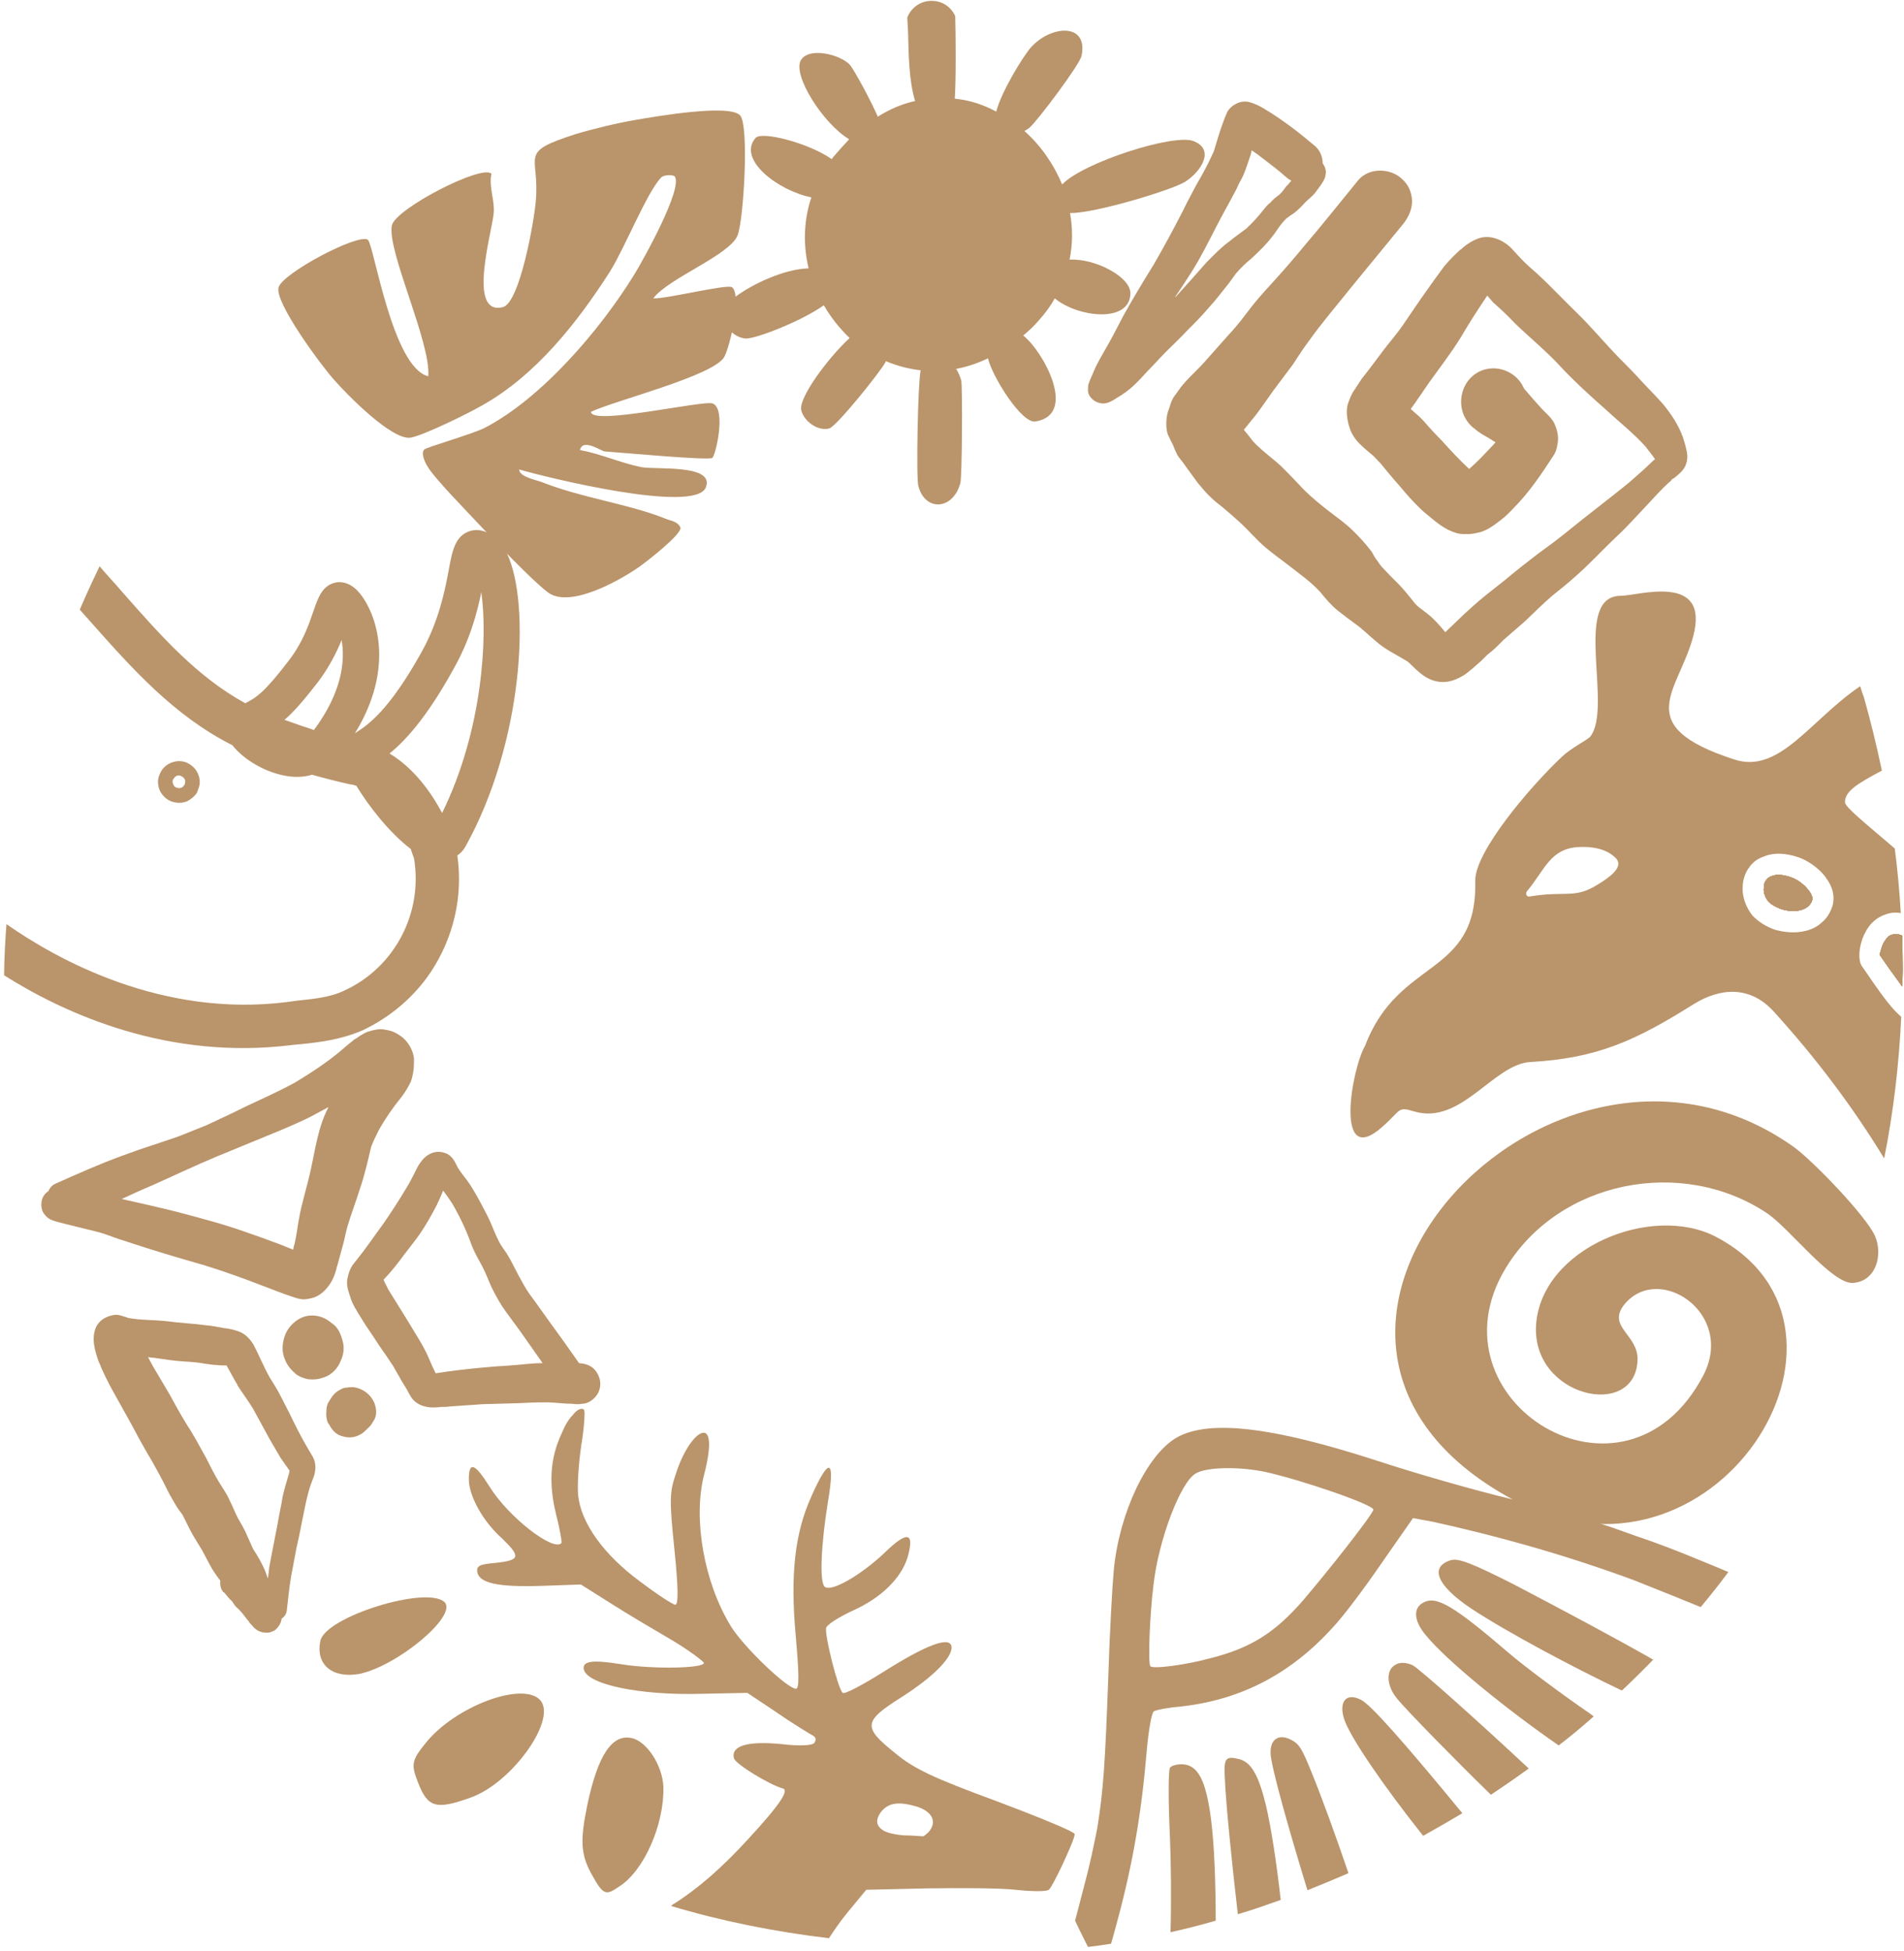
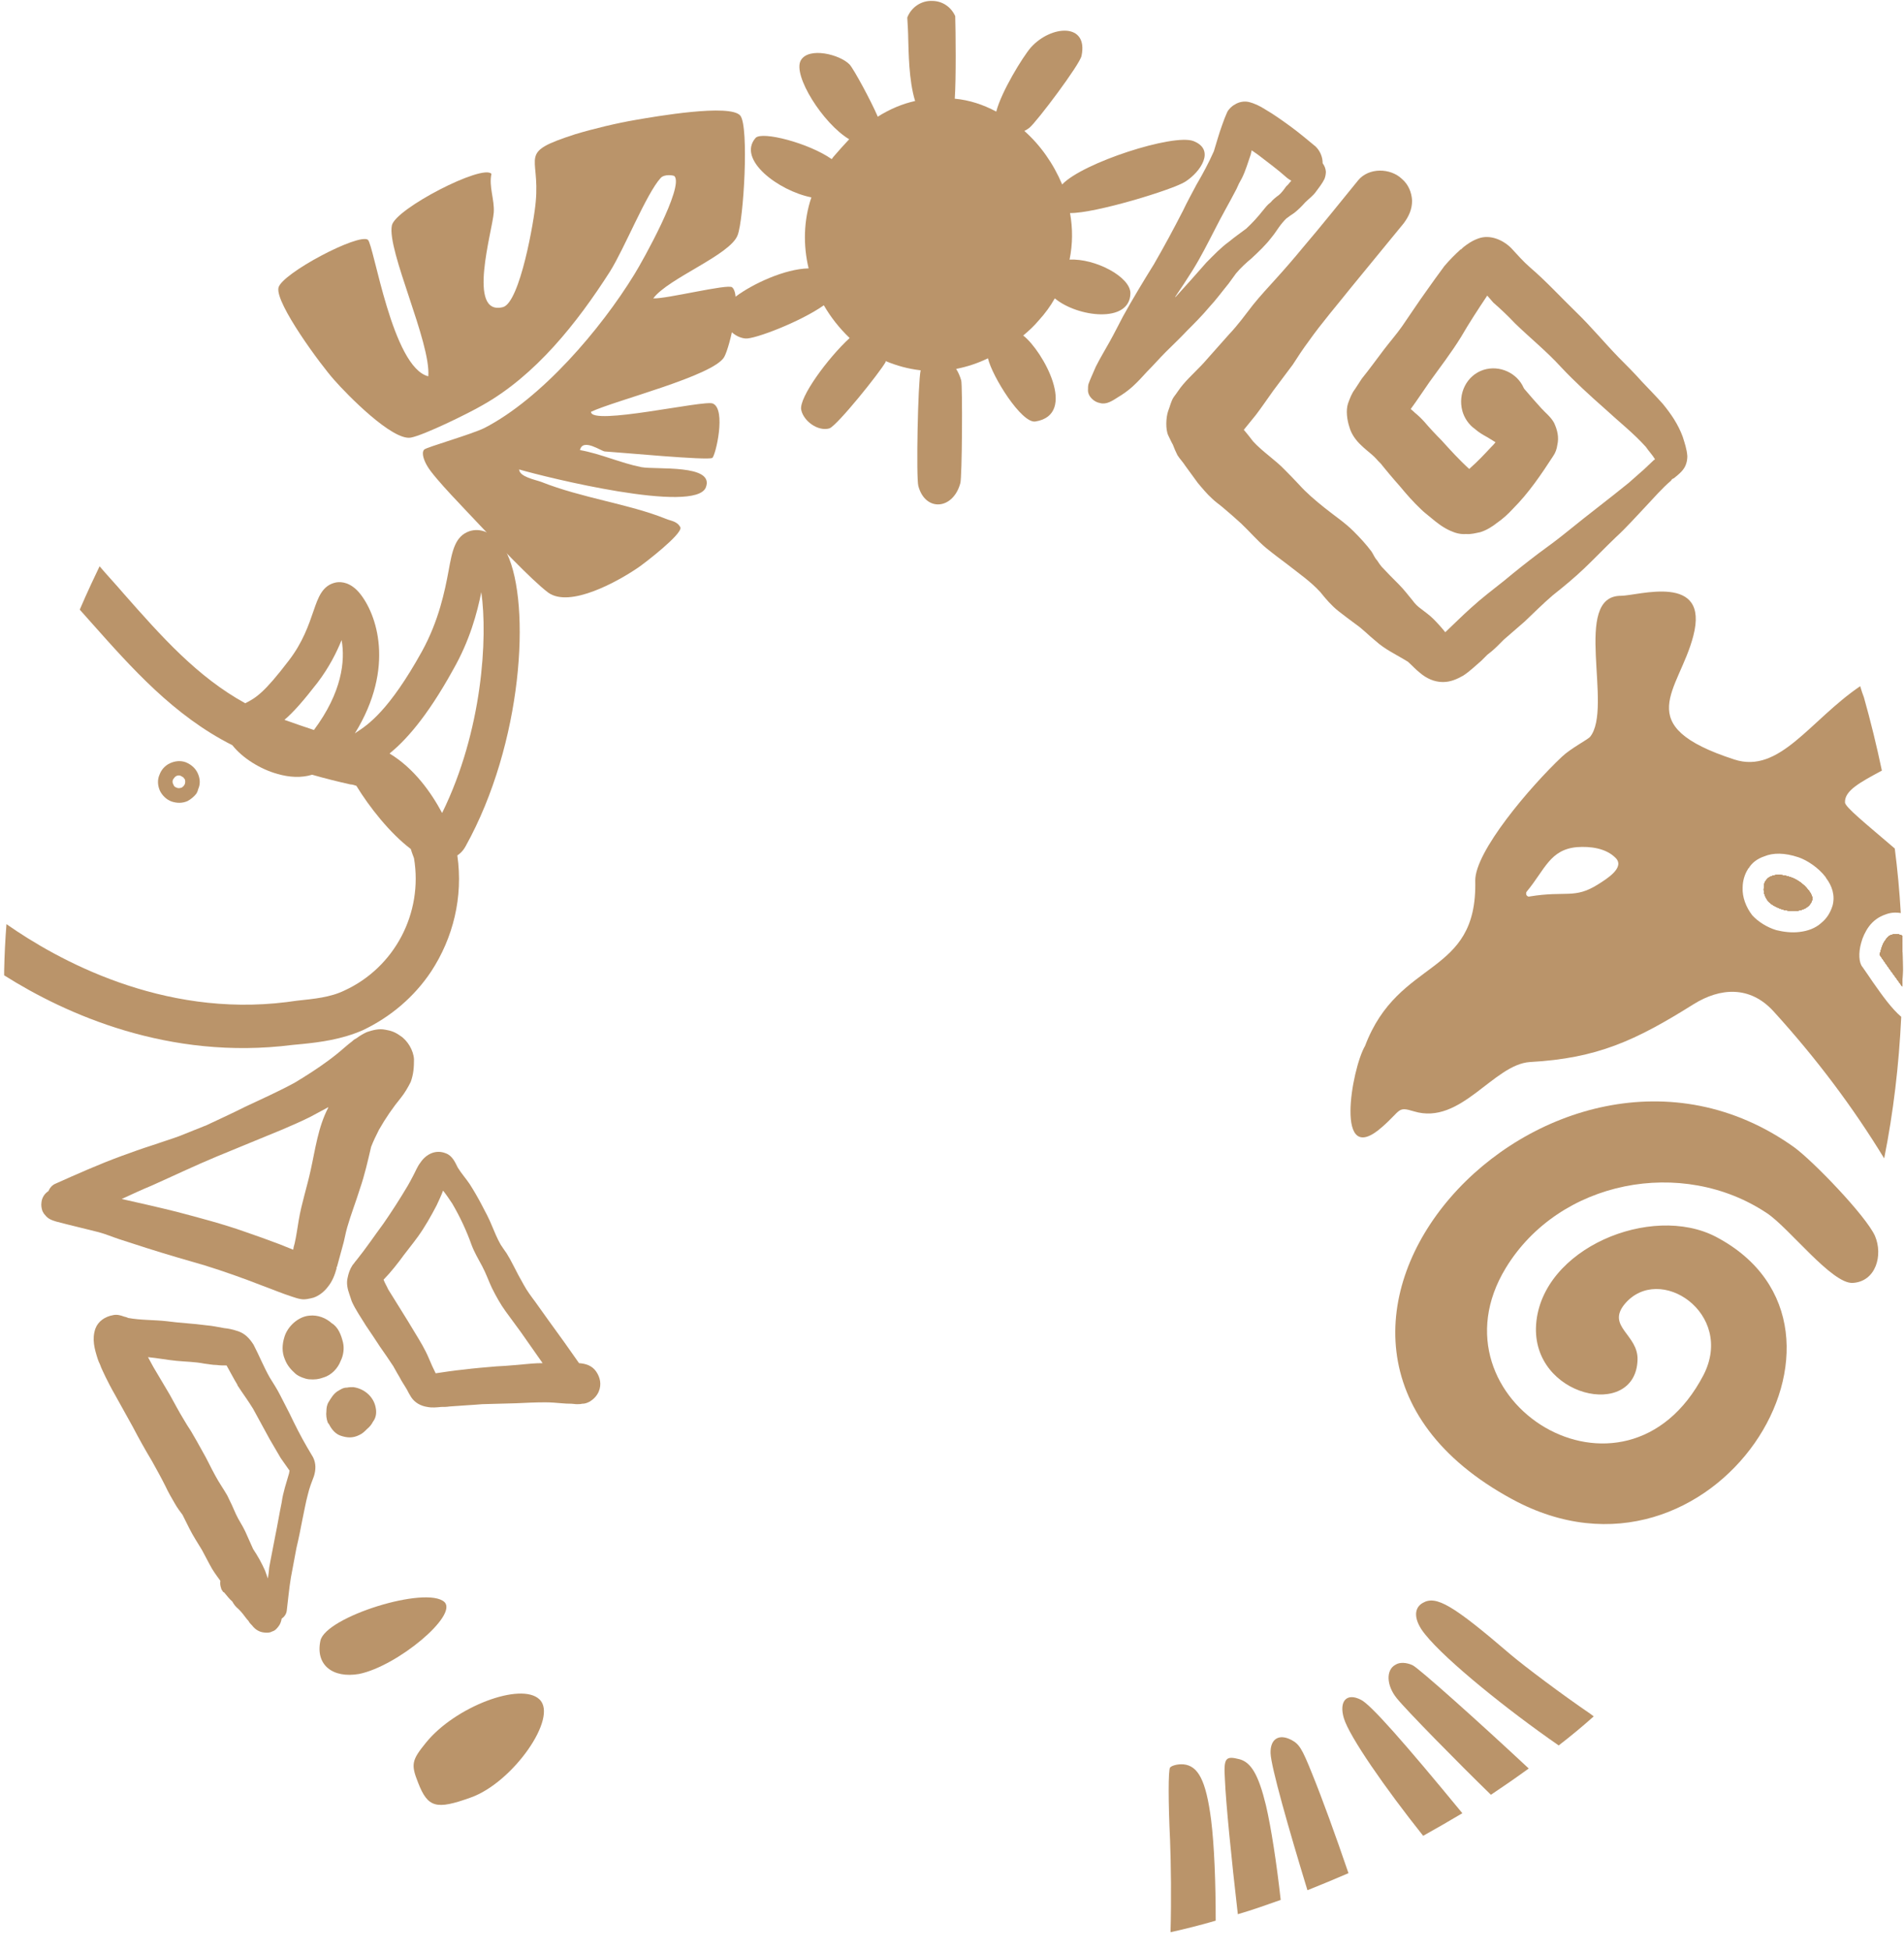
<svg xmlns="http://www.w3.org/2000/svg" viewBox="0 0 413 423" width="413" height="423">
  <title>Onzako logo-01</title>
  <defs>
    <image width="413" height="423" id="img1" />
  </defs>
  <style>		.s0 { fill: #ba946a } 	</style>
  <use id="Layer 1" href="#img1" x="0" y="0" />
  <g>
    <g>		</g>
    <g>		</g>
  </g>
  <g>
    <g>
-       <path class="s0" d="m134.3 409.1c5.4-3.4 9.8-13.5 9.6-21.6-0.2-4.7-3.6-9.9-6.9-10.6-4.2-0.9-7.3 3.6-9.6 14.5-1.6 7.7-1.4 10.7 0.8 14.8 2.6 4.7 3.1 5 6.1 2.9z" />
      <path class="s0" d="m117 368.5c4.2 3.9-5.8 18.1-14.9 21.3-7.5 2.7-9.3 2.2-11.4-3.2-1.6-4-1.4-4.9 1.7-8.7 6.3-7.8 20.6-13.2 24.6-9.4z" />
      <path class="s0" d="m77.9 363c-5.8 1-9.5-2-8.4-7.2 1.1-5.2 23-12 26.9-8.4 3 2.9-10.2 13.9-18.5 15.6z" />
    </g>
-     <path class="s0" d="m232 397c-2.4-1.2-8.6-3.7-15.8-6.4-13.6-5-17.9-7-22-10.4-7.1-5.7-7-6.9 1.4-12.2 6.9-4.4 11-8.6 10.8-10.9-0.3-2.4-5.5-0.4-14.7 5.4-4.6 2.9-8.6 5-8.9 4.6-1-0.7-4-12.7-3.6-14.1 0.2-0.7 2.7-2.3 5.7-3.7 6.1-2.7 10.6-7 12-11.7 1.5-5.4-0.1-5.7-5.1-0.8-5.1 4.8-11.5 8.5-12.9 7.3-1.2-0.9-0.8-9.3 0.7-18.5 1.6-9.4 0.2-9.7-3.6-1.1-3.6 7.9-4.6 17-3.4 30.2 0.7 7.9 0.8 11.4 0.1 11.5-1.7 0.2-11.4-9-14.2-13.6-5.8-9.5-8.2-23.2-5.8-32.7 1.6-6.1 1.4-9.4-0.2-9.2-1.7 0.2-4.3 3.9-5.9 8.9-1.4 4.1-1.4 5.8-0.3 16.5 0.8 7.9 0.9 11.8 0.2 11.9-0.5 0-3.9-2.2-7.6-5-7.9-5.8-12.9-12.7-13.5-18.8-0.2-2.1 0.1-6.9 0.7-10.9 0.5-2.9 0.7-5.6 0.7-6.9q-0.1-0.6-0.1-0.7c-0.6-0.5-1.6 0-2.5 1.2-0.9 0.9-1.7 2.3-2.4 4-2.5 5.4-2.8 10.8-1.2 17.4 0.8 3.1 1.3 5.9 1.2 6.3-1.7 2-11.5-5.6-15.6-12.2-3.2-5.1-4.5-5.6-4.5-1.6 0 3.6 3.1 9.2 7.2 12.8 4.1 4 3.9 4.7-1.2 5.3-3.6 0.3-4.3 0.6-4.2 1.9 0.4 2.5 4.4 3.4 13.9 3.1l8.6-0.3 6.5 4.1c3.6 2.3 9.7 5.9 13.3 8 3.7 2.2 6.7 4.5 6.9 4.9 0 1.2-11.1 1.4-17.9 0.3-6.2-1-8.3-0.7-8.2 0.9 0.3 3.4 12 5.9 25.6 5.5l9.9-0.2 6.6 4.4c3.6 2.5 7.3 4.7 7.7 4.9 0.6 0.4 0.7 0.9 0.2 1.6-0.5 0.5-3.1 0.7-7.2 0.2-7.3-0.7-10.9 0.4-10.2 3.1 0.4 1.3 7.7 5.7 10.5 6.5 1.6 0.3-0.3 3.3-7.5 11.1-5.5 6-10.7 10.6-16.1 14h-0.1q-0.2 0.3-0.5 0.4c11 3.3 22.5 5.6 34.3 7q0.3-0.4 0.6-0.9c1.4-2.1 2.7-3.8 3.7-5l3.8-4.6 12.9-0.3c7.2-0.1 15.9-0.1 19.5 0.3 3.5 0.4 6.7 0.4 7.2 0 0.4-0.3 1.6-2.6 2.8-5.1 1.4-3 2.9-6.4 2.8-7 0-0.1-0.4-0.3-1.1-0.7zm-30.5 0.2c-0.6 0.6-1.2 1.1-1.4 1-0.3 0-2.3-0.2-4.2-0.2-1.9-0.2-3.3-0.5-4.2-1-1.7-1-1.9-2.4-0.5-4.2 1.6-1.9 3.8-2.2 7.8-1 3.2 1.1 4.3 3.2 2.5 5.4z" />
    <g>
      <path class="s0" d="m86.8 224.6c-1.1-0.8-2-1.1-3.2-1.3-1.4-0.3-2.8 0.1-4 0.5-0.7 0.3-1.7 0.9-2.2 1.3-0.4 0.2-0.7 0.4-1 0.7q-0.8 0.6-1.6 1.3-1.7 1.5-3.6 2.9c-2.3 1.7-4.8 3.3-7.3 4.8-3.5 1.9-7.1 3.5-10.7 5.2-2.8 1.4-5.6 2.7-8.4 4q-3 1.2-6 2.4c-1.9 0.7-3.9 1.3-5.9 2-2.2 0.7-4.4 1.5-6.6 2.3-4.9 1.8-9.6 3.9-14.3 6-0.7 0.3-1.2 0.9-1.5 1.6-0.8 0.5-1.4 1.4-1.5 2.4-0.1 0.7 0 1.3 0.2 1.9 0.2 0.4 0.3 0.6 0.6 0.9 0.6 0.8 1.4 1.1 2.4 1.4 3 0.8 6.1 1.5 9.2 2.3 1.5 0.4 2.9 1 4.4 1.5 2.1 0.7 4.1 1.3 6.2 2 4.1 1.3 8.2 2.5 12.4 3.7 4.2 1.3 8.4 2.8 12.5 4.4 2.2 0.8 4.3 1.7 6.5 2.4 0.6 0.2 1.2 0.4 1.8 0.5 0.9 0.2 2-0.1 2.8-0.3 1.2-0.4 2.3-1.3 3-2.2 1.1-1.3 1.6-2.7 2-4.1q0-0.1 0-0.3c0 0 0.1-0.1 0.1-0.1 0.4-1.5 0.8-2.9 1.2-4.4 0.4-1.3 0.6-2.7 1-4.1 0.8-2.8 1.9-5.6 2.8-8.5 1-2.9 1.7-6 2.4-9 0.5-1.3 1.1-2.5 1.7-3.7q2.1-3.7 4.8-7c0.8-1 1.5-2.2 2.1-3.4 0.6-1.7 0.7-3.1 0.7-4.9-0.1-1.9-1.4-4.1-3-5.1zm-15.6 15.6c-2.2 4.2-2.8 9-3.8 13.5-0.8 3.7-2 7.3-2.6 10.9-0.3 1.7-0.5 3.4-0.9 5.1q-0.2 0.6-0.3 1.3c-1-0.4-2-0.8-3-1.2q-3.7-1.4-7.5-2.7c-4.8-1.7-9.8-3-14.7-4.3-4-1-8-1.9-12-2.8 2.2-1 4.3-2 6.5-2.9 4.7-2.1 9.3-4.3 14.1-6.3 4.7-1.9 9.4-3.9 14.1-5.8 2.1-0.9 4.2-1.8 6.2-2.8 1.3-0.7 2.6-1.4 3.9-2.1 0 0.1 0 0.1 0 0.1z" />
      <path class="s0" d="m129.3 297.4c-0.9-1.3-2.3-1.7-3.7-1.8q0 0 0 0-3.2-4.6-6.5-9.1-1.5-2.1-3-4.2c-0.9-1.2-1.8-2.4-2.5-3.7q-1.2-2.1-2.2-4.1c-0.5-1-1-1.9-1.5-2.7-0.5-0.7-0.9-1.3-1.3-1.9-0.8-1.4-1.3-2.7-1.9-4.1-0.6-1.5-1.4-3-2.2-4.5q-1.2-2.3-2.6-4.5c-0.8-1.2-1.8-2.3-2.6-3.6-0.6-1.2-1.2-2.6-2.6-3.1-2.2-0.9-4.3 0.2-5.5 2-0.7 0.9-1.1 2-1.6 2.9-0.4 0.8-0.8 1.5-1.2 2.2-1.6 2.7-3.4 5.5-5.2 8.1-2 2.7-3.8 5.4-5.9 8-0.3 0.3-0.5 0.7-0.8 1-0.6 0.9-0.9 1.8-1.1 2.8-0.3 1.2 0 2.5 0.4 3.6 0.2 0.5 0.3 1 0.5 1.5 0.8 1.8 2 3.5 3.1 5.3q1.5 2.2 3 4.5c1 1.4 2 2.9 3 4.4q0 0.1 0.1 0.2 0.6 1.1 1.2 2.1c0.5 1 1.1 1.8 1.6 2.7q0.4 0.8 0.9 1.6c0.8 1.2 2.1 1.9 3.5 2.1 1 0.2 2 0.1 3 0 0.6 0 1.2 0 1.8-0.1 2.4-0.2 4.8-0.3 7.1-0.5 2.5-0.1 4.9-0.1 7.4-0.2 2.1-0.1 4.1-0.2 6.3-0.2 1.2 0 2.3 0.1 3.5 0.2q1 0.1 2.1 0.1c0.4 0 0.8 0.1 1.2 0.1 0.4 0 0.8 0 1.2-0.1 0 0 0.1 0 0.1 0q0 0 0 0c0.5 0 1-0.2 1.4-0.4 0.9-0.5 1.7-1.3 2.1-2.3 0.6-1.5 0.3-3-0.6-4.3zm-34.9-41.7q0 0-0.1 0 0.1 0 0.1 0zm20.9 40c-2.5 0.2-5.1 0.5-7.6 0.6-2.4 0.2-4.8 0.4-7.2 0.7-2 0.2-4 0.5-6 0.8q-0.8-1.6-1.5-3.3c-0.8-1.9-1.9-3.7-3-5.5-1.9-3.2-3.9-6.3-5.8-9.4-0.3-0.7-0.7-1.3-1-2.1 0.4-0.4 0.8-0.9 1.2-1.3 0.8-0.9 1.5-1.8 2.2-2.7 1.3-1.8 2.8-3.6 4.1-5.4 1.5-2.1 2.8-4.4 4-6.7 0.5-1.1 1-2.1 1.4-3.2l0.1 0.1c0.7 0.9 1.3 1.8 1.9 2.7 1.7 2.9 3.1 5.9 4.2 9 0.6 1.6 1.5 3.1 2.3 4.6 0.8 1.5 1.4 3.2 2.1 4.7 0.9 1.8 1.9 3.6 3 5.1 1.1 1.5 2.2 3 3.3 4.5q2.3 3.3 4.7 6.7-1.2 0-2.4 0.1z" />
      <path class="s0" d="m81.5 305.3c-0.4-2.4-2.5-4.2-4.9-4.5-0.4 0-0.8 0-1.3 0.1-0.9 0-1.4 0.4-2.1 0.8-0.9 0.6-1.4 1.5-1.9 2.3-0.4 0.6-0.5 1.4-0.5 2-0.1 0.8 0 1.7 0.3 2.5 0.1 0.1 0.2 0.3 0.3 0.4 0.5 1 1.3 2 2.4 2.4 1.4 0.5 2.7 0.6 4.1-0.1 0.7-0.3 1.2-0.8 1.7-1.3 0.6-0.5 1-1 1.3-1.6 0.7-0.9 0.8-2 0.6-3z" />
      <path class="s0" d="m61.8 294.8c0.5 1.3 1.3 2.2 2.3 3.1 0.7 0.6 2 1.1 2.9 1.2 1.3 0.1 2.1 0 3.2-0.4 1.7-0.5 3.1-2 3.7-3.6 0.6-1.2 0.8-2.7 0.5-4-0.4-1.6-1-3.3-2.5-4.2-1.2-1.1-3-1.8-4.8-1.6-2.4 0.2-4.7 2.3-5.4 4.6-0.5 1.6-0.6 3.3 0.1 4.9z" />
      <path class="s0" d="m67.9 316c-0.4-0.7-0.9-1.5-1.3-2.2-1.4-2.4-2.6-4.8-3.8-7.3q-1-2-2-3.9c-0.7-1.4-1.5-2.6-2.3-3.9-1.3-2.3-2.3-4.8-3.5-7.1-0.9-1.4-1.9-2.5-3.6-3-0.9-0.3-1.8-0.5-2.8-0.6-1.2-0.2-2.5-0.5-3.8-0.6-2.9-0.4-5.8-0.5-8.7-0.9-2.7-0.3-5.6-0.2-8.3-0.7q-0.4-0.2-0.9-0.3c-0.8-0.3-1.6-0.5-2.4-0.3-1.7 0.3-3.2 1.3-3.8 2.9-0.8 2.3-0.2 4.4 0.5 6.6q0.2 0.6 0.5 1.2c0.3 0.9 0.8 1.8 1.2 2.7 0.6 1.2 1.2 2.4 1.9 3.6 1.3 2.4 2.7 4.8 4 7.2 1.3 2.5 2.7 5 4.2 7.5 1 1.8 2 3.6 2.9 5.4 0.6 1.3 1.3 2.5 2 3.7 0.5 0.9 1.1 1.7 1.7 2.5 0.5 1 1 2 1.5 3 0.8 1.6 1.8 3.1 2.7 4.6 0.6 1.1 1.1 2.1 1.7 3.2 0.6 1.2 1.5 2.4 2.3 3.5-0.1 0.6 0 1.2 0.2 1.7v0.1q0.2 0.3 0.4 0.6c0 0 0.1 0.1 0.2 0.1 0.6 0.7 1.1 1.4 1.8 2 0.3 0.6 0.8 1.2 1.3 1.6 0.3 0.3 0.7 0.7 1 1.1 0.4 0.5 0.8 1.1 1.2 1.5 0.2 0.4 0.5 0.7 0.8 1 0.6 0.8 1.5 1.4 2.5 1.5 0.6 0.1 1.3 0.1 1.8-0.2 0.7-0.2 1-0.6 1.4-1.1 0.4-0.5 0.6-1.1 0.7-1.7 0.6-0.4 1-1 1.1-1.7 0.3-2.4 0.5-4.8 0.9-7.2 0.4-2.2 0.8-4.3 1.2-6.4 0.5-2.1 0.9-4.1 1.3-6.2 0.4-1.8 0.7-3.7 1.2-5.5 0.3-1.3 0.8-2.6 1.3-3.9 0.4-1.3 0.5-2.7-0.2-4.1zm-5.2 3.5c-0.6 2.1-1.3 4.1-1.6 6.3-0.5 2.4-0.9 4.9-1.4 7.3-0.4 2.2-0.9 4.5-1.3 6.8q-0.1 1.2-0.3 2.4c-0.2-0.6-0.4-1.1-0.6-1.7-0.7-1.6-1.6-3.2-2.6-4.7-0.6-1.3-1.1-2.5-1.7-3.8-0.6-1.3-1.4-2.4-2-3.7-0.6-1.4-1.2-2.7-1.9-4.1-0.8-1.4-1.8-2.8-2.6-4.3-1-1.8-1.8-3.6-2.8-5.3q-1.2-2.2-2.5-4.4-0.8-1.2-1.5-2.4c-1.1-1.8-2.1-3.7-3.1-5.5q-1.7-2.9-3.5-5.9-0.6-1.1-1.2-2.2c2.1 0.2 4.1 0.6 6.2 0.8 2 0.2 4 0.2 6 0.6 0.9 0.1 1.8 0.3 2.7 0.3 0.7 0.1 1.4 0.1 2.1 0.1 0.1 0 0.1 0.1 0.1 0.1 0.8 1.4 1.5 2.8 2.3 4.1q0 0.1 0 0.1c1.1 1.7 2.3 3.3 3.4 5.1 1.2 2.2 2.4 4.4 3.6 6.6 0.8 1.4 1.6 2.7 2.4 4.1 0.6 0.9 1.3 1.8 1.9 2.7 0 0.2-0.1 0.4-0.1 0.6z" />
    </g>
    <g>
      <path class="s0" d="m42.9 167.7c-0.5-1.1-1.4-1.9-2.6-2.4-1.1-0.4-2.3-0.3-3.4 0.2-1.1 0.5-1.9 1.4-2.3 2.5-0.5 1.1-0.4 2.4 0.1 3.5 0.5 1 1.4 1.9 2.5 2.3 1.2 0.4 2.4 0.4 3.5-0.1q1.1-0.6 1.9-1.6 0.3-0.5 0.4-1c0.5-1.1 0.4-2.3-0.1-3.4zm-2.8 2.3q-0.2 0.5-0.7 0.8c-0.4 0.1-0.7 0.2-1.1 0-0.3-0.1-0.6-0.3-0.7-0.7-0.2-0.3-0.2-0.7-0.1-1 0.1-0.1 0.1-0.2 0.2-0.3q0.2-0.3 0.5-0.5c0.4-0.2 0.8-0.2 1.1 0 0.2 0.1 0.3 0.2 0.5 0.3q0.1 0.2 0.3 0.4c0.1 0.3 0.1 0.7 0 1z" />
      <path class="s0" d="m110 120.1q0 0 0 0-0.9-2.1-2.2-3.2-1.1-1.1-2.3-1.5-1.9-0.8-3.7-0.2c-3.1 1.1-3.7 4.2-4.5 8.6-0.8 4.3-2.1 10.8-5.8 17.5-7.1 12.8-11.7 15.9-14.2 17.5-0.1 0.1-0.2 0.2-0.3 0.2 8.8-14.3 4.7-26 0.9-30.5-1.9-2.2-3.8-2.4-5-2.2-3 0.6-3.9 3.3-4.9 6.2-1 2.9-2.3 6.8-5.4 10.8-5.2 6.8-7 8-9.4 9.2-10.4-5.7-18.2-14.5-26.4-23.8-1.7-2-3.5-3.9-5.2-5.9q-0.9 1.9-1.8 3.8-1.3 2.8-2.5 5.6l2.4 2.7c8.9 10 18 20.3 30.7 26.7 2.2 2.8 6.1 5.2 9.7 6.2 2.7 0.8 5.3 0.9 7.6 0.2 2.8 0.8 5.6 1.5 8.3 2.1 0.5 0 0.9 0.2 1.3 0.3 2.8 4.6 7.3 10.3 11.8 13.7 0.3 1 0.6 1.7 0.7 2 2 11.9-4.2 23.7-15.1 28.7-3.1 1.5-6.6 1.8-10.3 2.2l-2.2 0.3c-27.1 3.4-49.8-9.2-60.8-16.9q-0.4 5.1-0.5 10.2 0 0.5 0 0.9c13.3 8.4 35.7 18.5 62.5 15.1l2.1-0.2c4-0.4 8.6-1 13.2-3 6.1-2.9 11.2-7.3 14.8-12.7 4.8-7.3 7-16.2 5.7-25.2 0.6-0.4 1.1-0.9 1.5-1.5 0.1-0.2 0.2-0.3 0.3-0.5 12.4-22.3 14.2-52.4 9-63.4zm-41.9 38.2c-2.1-0.7-4.2-1.4-6.4-2.2 1.9-1.6 4.1-4.1 7.2-8.1 2.5-3.3 4.1-6.5 5.2-9.2 0.8 4.5 0.1 11.3-6 19.5zm27.8 18c-2.4-4.5-6.1-9.7-11.4-12.9 3.2-2.6 7.9-7.5 13.8-18.2 3.6-6.3 5.2-12.3 6.1-16.8 1.4 9.8 0.3 30-8.5 47.9z" />
    </g>
    <g>
      <g>
-         <path class="s0" d="m369.1 338.5c-4.3-1.8-9.1-3.7-14.2-5.4-2.6-0.9-4.6-1.7-7.5-2.6q0 0 0 0c-3.9-1.3-9.3-2.9-19.4-5.4h-0.1c-8-1.9-21.2-5.7-29.4-8.4-22.5-7.3-36.2-8.9-43.2-5-6.5 3.7-12.5 16.3-13.7 28.7-0.3 3.1-0.9 13.6-1.2 23.3-0.7 19.3-1.1 24.7-2.4 32.8q-0.2 1-0.4 2c-0.5 2.5-1.1 5.2-1.8 8-0.8 3.2-1.7 6.5-2.6 10l0.8 1.7 2 4q2.5-0.3 5-0.7 0.7-2.4 1.3-4.7c3.4-12.5 5.3-23.7 6.4-36.7 0.4-4.7 1.1-8.8 1.6-9 0.5-0.3 3-0.8 5.5-1 13.2-1.4 24.1-7 33.4-17.3 2.2-2.3 6.9-8.6 10.6-14l6.7-9.6 4.3 0.8c13.2 2.9 28 6.9 43.7 12.7q4.3 1.7 8.5 3.4 3 1.2 5.9 2.4 3.1-3.7 6-7.6-2.8-1.2-5.8-2.4zm-86.5 8.6c-6 6.9-11.2 10.2-19.7 12.4-5.8 1.6-13 2.5-13.4 1.8-0.5-0.9-0.1-11.2 0.7-17.6 1.1-9.8 5.9-22.4 9.2-24.2 2.4-1.4 9.5-1.5 15.1-0.3 8.1 1.8 23.7 7.2 23.4 8.2-0.3 1.2-9.4 12.8-15.3 19.7z" />
-       </g>
+         </g>
      <path class="s0" d="m292.5 406.2q-4.4 1.9-8.9 3.7c-4.1-13.4-7.9-26.8-8-29.7-0.1-3.1 1.8-4.3 4.5-2.9 1.7 0.9 2.3 1.8 4.5 7.3 2.2 5.4 5.1 13.4 7.9 21.6z" />
      <path class="s0" d="m317.2 393.2q-4.2 2.5-8.5 4.9c-8.2-10.3-16-21.5-17.2-25.5-1.1-3.7 0.6-5.6 3.7-4 2.1 1 9.5 9.4 22 24.6z" />
      <path class="s0" d="m277.8 412c-3.1 1.1-6.2 2.2-9.3 3.1-1.4-12.1-2.6-24.2-2.8-29.2-0.3-4.7 0.1-5.2 3.2-4.4 2.5 0.7 4.1 3.4 5.7 10 1.1 4.7 2.3 12.4 3.2 20.5z" />
      <path class="s0" d="m331.6 383.5q-4 2.9-8.2 5.7c-7.1-6.9-18.4-18.4-20.4-20.9-2.3-2.8-2.4-6.2-0.3-7.3 0.9-0.6 2.4-0.5 3.7 0.1 1.3 0.6 14.5 12.4 25.2 22.4z" />
      <path class="s0" d="m263.7 416.5q-4.8 1.4-9.8 2.5c0.2-7.1 0.1-14.8-0.1-20-0.4-8.2-0.4-15.2 0-15.7 0.3-0.4 1.6-0.8 2.9-0.7 3.2 0.3 4.9 3.5 6 12 0.7 5.6 1 13.7 1 21.9z" />
-       <path class="s0" d="m345.7 372.2q-3.7 3.3-7.6 6.3c-11-7.6-24.4-18.4-28.9-24-2.5-3-2.7-5.7-0.6-6.9 2.9-1.7 6.5 0.4 19.2 11.3 3.1 2.6 10.8 8.4 17.1 12.7q0.4 0.3 0.8 0.6z" />
-       <path class="s0" d="m358.6 359.9q-3.3 3.4-6.8 6.7c-10.5-5-25-12.7-32.7-17.8-7.5-5-9.1-9.1-4.3-10.5 1.7-0.4 4.7 0.8 13.6 5.3 10.5 5.5 22.5 11.9 30.2 16.3z" />
+       <path class="s0" d="m345.7 372.2q-3.7 3.3-7.6 6.3c-11-7.6-24.4-18.4-28.9-24-2.5-3-2.7-5.7-0.6-6.9 2.9-1.7 6.5 0.4 19.2 11.3 3.1 2.6 10.8 8.4 17.1 12.7q0.4 0.3 0.8 0.6" />
    </g>
    <path class="s0" d="m401.9 278.2c-4.5 0.3-13.8-11.9-18.6-15.1-18.4-12.3-45.1-7.2-56.7 11.9-17.4 28.7 25.9 55.7 42.9 23.2 6.9-13.4-9.6-24.4-17.1-15.4-4 4.9 3 6.6 2.8 12.1-0.4 13.1-23.1 8.1-22-7.7 1.2-16.5 25-26.3 39-19 37.7 19.8-0.6 80.6-44.2 56.9-64.6-35 8.5-114 61.2-76.3 4.1 3 15.5 14.8 17.5 19.2 1.8 4.2 0.2 9.9-4.8 10.2z" />
    <path class="s0" d="m257.1 39.4c-2.6 1.7-19.6 6.9-25 6.8 0.6 3.3 0.6 6.7-0.1 10.1 5.5-0.3 13.2 3.7 13.2 7.3-0.1 6.6-11.5 5.2-16.4 1.1q-1.4 2.5-3.5 4.8c-1 1.2-2.2 2.3-3.4 3.3q0 0 0.1 0c4.2 3.3 11.9 17.1 2.6 18.6-3 0.5-9.4-9.8-10.3-13.7q-3.3 1.6-6.9 2.3 0.7 1.1 1.1 2.5c0.3 1.2 0.2 21.1-0.2 22.3-1.6 5.8-7.6 6.2-9.1 0.6-0.5-1.8-0.1-22.5 0.5-25.1-2.7-0.3-5.2-1-7.6-2q0 0.1 0 0.2c-1.2 2.2-10.5 13.8-12.2 14.4-2.5 0.7-5.6-1.6-6.1-4-0.6-2.6 5.8-11.3 10.5-15.6-2.2-2.1-4.1-4.5-5.6-7.1-5.1 3.6-15.1 7.4-17 7.2-1.1-0.1-2.1-0.6-2.9-1.3-1.6-1.5-2.4-3.8-1.3-5.7 0.3-0.6 1-1.4 2.1-2.1 3.6-2.7 10.6-6 15.8-6.1-1.2-5-1.1-10.4 0.6-15.4-7.1-1.4-16.2-8.2-12.1-12.9 1.4-1.5 11.5 1.1 16.5 4.6q0.2-0.2 0.3-0.4 1.8-2.1 3.5-3.9c-5.7-3.4-12.3-13.9-10.5-17.1 1.7-3 8.5-1.3 10.6 0.9 0.9 1 4.6 7.8 6.1 11.3 2.7-1.7 5.4-2.8 8.1-3.4-1.4-4.5-1.4-10.8-1.5-13.7 0-1-0.1-2.6-0.2-4.4 0.9-2.3 3.1-3.7 5.4-3.6 2.2 0 4.1 1.3 5 3.3 0.1 3.3 0.2 13.7-0.1 17.9 3.2 0.3 6.2 1.3 9 2.8 1.1-4.3 5.7-11.8 7.5-13.9 4.4-4.9 12.5-5.4 11 1.8-0.3 1.8-9.7 14.3-11.3 15.6q-0.5 0.4-1.1 0.7c3.5 3.1 6.3 7.1 8.2 11.6 4.4-4.7 24.2-11.1 28.5-9.4 4.8 1.9 1.5 6.7-1.8 8.8z" />
    <path class="s0" d="m154.5 99.3c0.7-0.4 3.1-10.6 0.1-11.8-1.9-0.8-26.5 4.9-26.4 1.8 5.3-2.5 26.6-7.8 28.9-11.9 1.3-2.4 3.8-13.4 1.7-15.1-0.9-0.8-14.5 2.6-17.1 2.4 3.3-4.4 16.7-9.4 18.3-13.7 1.3-3.3 2.5-23.4 0.6-25.9-2.1-2.7-18.6 0.2-22.7 0.9-4.1 0.7-9.1 1.9-13.1 3.1-12.7 4.1-7.6 4.3-8.6 14.7-0.3 3.8-3.4 21.8-7.1 22.8-7.9 2-2.3-16.5-2-20.5 0.2-2.8-1.1-5.6-0.5-8.4-1.9-2.2-20.9 7.6-21.6 11.2-1.1 5.4 8.5 25.4 7.9 32.7-7.8-1.9-11.8-28.5-13.1-29.6-2-1.5-18.7 7.3-19.4 10.4-0.7 3.4 9.3 16.9 12.1 20 2.8 3.2 12.6 13.2 16.6 12.5 2.8-0.5 12.6-5.3 15.5-7 11.6-6.5 20.6-17.9 27.7-29 3.2-5.1 7.9-16.9 11-20.3 0.8-0.9 2.8-0.6 3-0.4 2.1 2.3-6.9 18.4-8.7 21.3-7.3 11.9-20.1 26.9-32.5 33.3-2.8 1.4-12.7 4.2-13.1 4.7-0.7 0.8 0.1 2.6 0.7 3.6 1.5 2.6 8.6 9.8 11.2 12.6 3.4 3.6 11.4 12.1 15 14.8 4.7 3.4 15.1-2.4 19.5-5.4 1.6-1.1 9.5-7.2 9.2-8.7-0.7-1.4-2-1.4-3.2-1.9-7.9-3.2-18.2-4.5-27-8-1.4-0.5-4.7-1.1-4.8-2.7 5.8 1.7 38.2 9.7 40.5 3.9 2-5.1-10.8-3.8-14-4.4-4.5-0.9-8.8-2.9-13.3-3.7 0.6-2.7 4.7 0.3 5.4 0.3 3.3 0.2 22.3 2 23.3 1.4z" />
    <path class="s0" d="m365 94.7c-1-2.7-2.5-4.9-4.3-7.1-1.5-1.7-3.1-3.3-4.6-4.9-1.6-1.8-3.3-3.5-5-5.2-3.1-3.2-6-6.7-9.2-9.8-3.4-3.3-6.5-6.7-10-9.7-1.5-1.3-2.8-2.8-4.1-4.2-1.8-1.8-4.6-3-7.1-2.1-1.4 0.5-2.4 1.2-3.4 2-0.1 0.1-0.1 0.2-0.2 0.2q-0.1 0.1-0.2 0.2-0.1 0-0.1 0c-1.3 1.2-2.4 2.3-3.5 3.6q-2 2.7-3.9 5.4c-1.8 2.5-3.5 5.1-5.3 7.7-1.2 1.7-2.6 3.3-3.9 5-1.6 2.1-3.1 4.2-4.8 6.3q-0.8 1.2-1.5 2.3c-0.7 0.9-1.1 2-1.5 3.1-0.5 1.5-0.2 3.6 0.3 5.1 0.4 1.5 1.4 2.9 2.6 4 0.7 0.7 1.5 1.3 2.3 2 0.7 0.6 1.3 1.3 1.9 2q-0.3-0.4-0.5-0.7 2.3 2.9 4.7 5.6c1.4 1.7 2.9 3.4 4.6 5 0.6 0.6 1.3 1.1 2 1.7 1.3 1.1 2.7 2.2 4.3 2.9 1.1 0.5 2.2 0.8 3.4 0.7 1.1 0.1 2.1-0.2 3.1-0.4 1.3-0.4 2.6-1.2 3.6-2 1.3-0.9 2.4-1.9 3.5-3.1 3.4-3.4 6.1-7.4 8.7-11.4 0.5-0.7 0.8-1.6 0.9-2.4 0.4-1.7 0-3.3-0.7-4.8-0.7-1.3-1.9-2.2-2.8-3.2-1.2-1.3-2.4-2.7-3.6-4.1q-0.1-0.1-0.2-0.3c-1.4-3.2-5.2-5-8.7-3.9-3.7 1.2-5.6 5.2-4.6 8.9 0.4 1.5 1.4 3 2.7 3.9 0.9 0.8 1.8 1.3 2.7 1.8q1 0.6 1.8 1.1c-0.3 0.4-0.6 0.7-1 1.1-1.4 1.5-2.9 3.1-4.5 4.5-0.1 0.1-0.1 0.1-0.2 0.2-2.1-1.9-4.1-4.1-6-6.2-1.3-1.3-2.6-2.7-3.8-4.1q-0.9-1-2-1.9-0.4-0.4-0.9-0.8c1.4-1.9 2.7-3.9 4.1-5.9 2.3-3.2 4.7-6.3 6.8-9.7 1.8-3.1 3.7-6 5.7-9q0.7 0.8 1.3 1.5c1.6 1.4 3.2 2.9 4.7 4.5 3.3 3.2 6.9 6.1 10 9.5 3 3.2 6.3 6.2 9.7 9.2 2.8 2.6 6 5.1 8.7 8.1 0.6 0.9 1.4 1.7 2 2.7-0.2 0.1-0.3 0.2-0.4 0.3-0.6 0.6-1.3 1.2-1.9 1.8q-1.7 1.5-3.4 3c-4.3 3.5-8.7 6.8-13 10.3-2.2 1.8-4.5 3.5-6.7 5.1-2.5 1.9-4.9 3.8-7.3 5.8-2.4 1.9-4.9 3.8-7.2 5.9-1.9 1.7-3.7 3.5-5.6 5.3-0.8-1-1.7-2-2.6-2.9-0.8-0.8-1.8-1.5-2.7-2.2-0.7-0.5-1.3-1.1-1.8-1.8-1-1.2-1.9-2.4-3-3.5-1.3-1.3-2.5-2.5-3.7-3.8q-0.5-0.6-1-1.4c-0.5-0.5-0.8-1.3-1.2-1.9-1.2-1.6-2.5-3-3.9-4.4-1.9-1.9-4.2-3.4-6.3-5.1-2-1.6-3.9-3.2-5.6-5.1q-1.5-1.6-3-3.1c-2.1-2.2-4.8-3.9-6.9-6.2-0.7-0.9-1.3-1.7-2-2.5 0.9-1.1 1.8-2.2 2.6-3.2 1.3-1.7 2.5-3.5 3.8-5.3q2.1-2.8 4.2-5.6c1.1-1.7 2.2-3.4 3.4-5 2.9-4.1 6.2-7.9 9.3-11.8 3.8-4.6 7.6-9.3 11.4-13.9 1.1-1.5 1.8-3 1.8-4.9-0.1-1.8-0.8-3.5-2.2-4.7-2.5-2.4-7.2-2.5-9.5 0.3-4 4.9-7.9 9.8-12 14.6q-2.8 3.4-5.7 6.6c-1.7 1.9-3.5 3.8-5.1 5.8-1.7 2.2-3.3 4.4-5.2 6.4-1.6 1.8-3.2 3.6-4.8 5.4-1.6 1.9-3.6 3.6-5.2 5.5-0.7 0.8-1.3 1.8-2 2.7-0.6 0.9-0.8 2-1.2 3-0.5 1.4-0.6 4 0 5.3 0.4 0.8 0.7 1.5 1 2 0.3 0.8 0.6 1.5 1 2.3 0.5 0.8 1.2 1.5 1.7 2.3 0.9 1.2 1.8 2.5 2.7 3.7 1 1.2 2 2.4 3.1 3.4 0.7 0.7 1.6 1.3 2.3 1.9 1.3 1.1 2.7 2.3 4 3.5 1.9 1.8 3.5 3.7 5.4 5.3 1.6 1.3 3.2 2.5 4.8 3.7 2.4 1.9 4.9 3.6 7 5.9 1.2 1.5 2.4 2.9 3.9 4.1q1.8 1.4 3.7 2.8c1.6 1.1 2.9 2.5 4.4 3.7 2.1 1.9 4.6 3 7 4.5 0.9 0.8 1.7 1.7 2.6 2.4 1.4 1.2 3.1 2 5 2 1.6 0 3-0.6 4.4-1.4 1.4-0.9 2.6-2.1 3.9-3.2q0.7-0.7 1.3-1.3 0.5-0.4 1-0.8 0.7-0.6 1.3-1.2 0.6-0.6 1.1-1.1 0.1-0.1 0.2-0.2c1.5-1.3 3-2.6 4.5-3.9 2-1.9 4-3.9 6.1-5.7 2.4-1.9 4.7-3.8 6.9-5.9 2.3-2.2 4.5-4.5 6.8-6.7 2.3-2.1 4.4-4.5 6.5-6.7 1.8-1.9 3.5-3.9 5.5-5.6 0-0.1 0.1-0.1 0.1-0.2q0.2-0.2 0.5-0.3c1.1-0.9 2.3-1.8 2.7-3.3q0.2-0.7 0.2-1.5c-0.1-1.5-0.6-2.9-1-4.2z" />
    <path class="s0" d="m286.9 35.4c0-1.3-0.5-2.6-1.5-3.6-1.8-1.5-3.6-3-5.5-4.4-1.8-1.3-3.6-2.6-5.5-3.7-1.1-0.7-2.3-1.3-3.6-1.6-1-0.2-2.1 0-3 0.6-0.6 0.3-1.3 1-1.6 1.6-0.4 0.9-0.8 1.9-1.1 2.8-0.7 1.9-1.2 3.8-1.8 5.7-1.1 2.5-2.4 4.9-3.8 7.3-1 1.9-2 3.7-2.9 5.6-2 3.9-4.1 7.8-6.3 11.6-2.3 3.7-4.6 7.5-6.7 11.3-1 1.9-1.9 3.7-2.9 5.5-1 1.8-2.1 3.6-3 5.4q-0.5 1.2-1 2.3c-0.2 0.4-0.4 1-0.6 1.5-0.1 0.4-0.1 0.8-0.1 1.2-0.1 1.4 1.3 2.7 2.6 2.9 1.4 0.4 2.7-0.5 3.8-1.2 1.2-0.7 2.3-1.5 3.3-2.4 1.1-1 2.1-2.1 3.1-3.2 1.4-1.4 2.7-2.9 4.1-4.3 1.5-1.5 3.1-3 4.6-4.6 1.6-1.6 3.3-3.3 4.8-5.1 1.5-1.6 2.8-3.4 4.2-5.1 0.5-0.7 1.1-1.5 1.6-2.2 1-1.2 2.2-2.3 3.4-3.3 1.5-1.4 3-2.8 4.3-4.5 0.6-0.7 1.1-1.5 1.6-2.2 0.5-0.7 1-1.3 1.6-1.9 0.5-0.4 1.1-0.8 1.7-1.2 0.9-0.7 1.7-1.5 2.4-2.3 0.8-0.8 1.7-1.4 2.4-2.4 0.6-0.8 1.3-1.7 1.8-2.7q0.3-0.8 0.3-1.6-0.1-1-0.7-1.8zm-7.9 5c-0.5 0.7-1 1.4-1.6 1.9-0.7 0.5-1.3 1-1.8 1.6-0.7 0.5-1.2 1.2-1.7 1.8-1.1 1.4-2.3 2.7-3.6 3.9-1.2 0.9-2.5 1.8-3.7 2.8-1.8 1.3-3.3 2.9-4.9 4.5-2.2 2.5-4.4 5-6.7 7.5-0.1 0-0.1 0-0.1 0 1.3-1.9 2.6-3.9 3.8-5.8 1.8-2.9 3.3-5.9 4.8-8.8 1.5-3 3.2-5.9 4.7-8.8q0.5-1.2 1.2-2.4c0.8-1.6 1.3-3.4 1.9-5.1q0.1-0.5 0.2-0.9c0.4 0.3 0.9 0.6 1.3 0.9 2.2 1.7 4.4 3.3 6.4 5.1q0.4 0.3 0.9 0.6c-0.4 0.4-0.7 0.9-1.1 1.2z" />
    <path fill-rule="evenodd" class="s0" d="m393.1 195.1c-0.2 0.7-0.6 1.2-1 1.5-0.6 0.5-1.4 0.8-2.3 0.9-1.1 0.1-2.2 0-3.2-0.3-1.2-0.4-2.3-1-3-1.7-0.7-0.9-1.1-1.9-1-2.9 0-0.6 0.1-1.2 0.4-1.6l0.1-0.1c0.3-0.4 0.6-0.7 1.2-0.9 0.9-0.4 2.4-0.4 4.3 0.3 1.1 0.4 2.7 1.4 3.7 2.8l0.1 0.1c0.5 0.7 0.8 1.4 0.7 1.9z" />
    <path fill-rule="evenodd" class="s0" d="m412.6 202.9c-0.9-0.4-1.6-0.4-2.2-0.2-0.5 0.1-1 0.5-1.3 1-0.5 0.6-0.8 1.3-1 2-0.2 0.8-0.4 1.3-0.4 1.3 0.7 1 1.5 2.2 2.3 3.3 0.9 1.2 1.8 2.5 2.6 3.6q0.1-1.8 0.1-3.6 0-3.7-0.1-7.4z" />
    <path fill-rule="evenodd" class="s0" d="m412.6 202.9c-0.9-0.4-1.6-0.4-2.2-0.2-0.5 0.1-1 0.5-1.3 1-0.5 0.6-0.8 1.3-1 2-0.2 0.8-0.4 1.3-0.4 1.3 0.7 1 1.5 2.2 2.3 3.3 0.9 1.2 1.8 2.5 2.6 3.6q0.1-1.8 0.1-3.6 0-3.7-0.1-7.4z" />
    <path fill-rule="evenodd" class="s0" d="m393.1 195.1c-0.2 0.7-0.6 1.2-1 1.5-0.6 0.5-1.4 0.8-2.3 0.9-1.1 0.1-2.2 0-3.2-0.3-1.2-0.4-2.3-1-3-1.7-0.7-0.9-1.1-1.9-1-2.9 0-0.6 0.1-1.2 0.4-1.6l0.1-0.1c0.3-0.4 0.6-0.7 1.2-0.9 0.9-0.4 2.4-0.4 4.3 0.3 1.1 0.4 2.7 1.4 3.7 2.8l0.1 0.1c0.5 0.7 0.8 1.4 0.7 1.9z" />
    <path fill-rule="evenodd" class="s0" d="m393.1 195.1c-0.2 0.7-0.6 1.2-1 1.5-0.6 0.5-1.4 0.8-2.3 0.9-1.1 0.1-2.2 0-3.2-0.3-1.2-0.4-2.3-1-3-1.7-0.7-0.9-1.1-1.9-1-2.9 0-0.6 0.1-1.2 0.4-1.6l0.1-0.1c0.3-0.4 0.6-0.7 1.2-0.9 0.9-0.4 2.4-0.4 4.3 0.3 1.1 0.4 2.7 1.4 3.7 2.8l0.1 0.1c0.5 0.7 0.8 1.4 0.7 1.9z" />
    <path fill-rule="evenodd" class="s0" d="m393.1 195.1c-0.2 0.7-0.6 1.2-1 1.5-0.6 0.5-1.4 0.8-2.3 0.9-1.1 0.1-2.2 0-3.2-0.3-1.2-0.4-2.3-1-3-1.7-0.7-0.9-1.1-1.9-1-2.9 0-0.6 0.1-1.2 0.4-1.6l0.1-0.1c0.3-0.4 0.6-0.7 1.2-0.9 0.9-0.4 2.4-0.4 4.3 0.3 1.1 0.4 2.7 1.4 3.7 2.8l0.1 0.1c0.5 0.7 0.8 1.4 0.7 1.9z" />
    <path fill-rule="evenodd" class="s0" d="m393.1 195.1c-0.2 0.7-0.6 1.2-1 1.5-0.6 0.5-1.4 0.8-2.3 0.9-1.1 0.1-2.2 0-3.2-0.3-1.2-0.4-2.3-1-3-1.7-0.7-0.9-1.1-1.9-1-2.9 0-0.6 0.1-1.2 0.4-1.6l0.1-0.1c0.3-0.4 0.6-0.7 1.2-0.9 0.9-0.4 2.4-0.4 4.3 0.3 1.1 0.4 2.7 1.4 3.7 2.8l0.1 0.1c0.5 0.7 0.8 1.4 0.7 1.9z" />
    <path fill-rule="evenodd" class="s0" d="m412.6 202.9c-0.9-0.4-1.6-0.4-2.2-0.2-0.5 0.1-1 0.5-1.3 1-0.5 0.6-0.8 1.3-1 2-0.2 0.8-0.4 1.3-0.4 1.3 0.7 1 1.5 2.2 2.3 3.3 0.9 1.2 1.8 2.5 2.6 3.6q0.1-1.8 0.1-3.6 0-3.7-0.1-7.4z" />
    <path fill-rule="evenodd" class="s0" d="m393.1 195.1c-0.2 0.7-0.6 1.2-1 1.5-0.6 0.5-1.4 0.8-2.3 0.9-1.1 0.1-2.2 0-3.2-0.3-1.2-0.4-2.3-1-3-1.7-0.7-0.9-1.1-1.9-1-2.9 0-0.6 0.1-1.2 0.4-1.6l0.1-0.1c0.3-0.4 0.6-0.7 1.2-0.9 0.9-0.4 2.4-0.4 4.3 0.3 1.1 0.4 2.7 1.4 3.7 2.8l0.1 0.1c0.5 0.7 0.8 1.4 0.7 1.9z" />
    <path fill-rule="evenodd" class="s0" d="m412.6 202.9c-0.9-0.4-1.6-0.4-2.2-0.2-0.5 0.1-1 0.5-1.3 1-0.5 0.6-0.8 1.3-1 2-0.2 0.8-0.4 1.3-0.4 1.3 0.7 1 1.5 2.2 2.3 3.3 0.9 1.2 1.8 2.5 2.6 3.6q0.1-1.8 0.1-3.6 0-3.7-0.1-7.4z" />
    <path fill-rule="evenodd" class="s0" d="m412.6 202.9c-0.9-0.4-1.6-0.4-2.2-0.2-0.5 0.1-1 0.5-1.3 1-0.5 0.6-0.8 1.3-1 2-0.2 0.8-0.4 1.3-0.4 1.3 0.7 1 1.5 2.2 2.3 3.3 0.9 1.2 1.8 2.5 2.6 3.6q0.1-1.8 0.1-3.6 0-3.7-0.1-7.4z" />
    <path fill-rule="evenodd" class="s0" d="m393.1 195.1c-0.2 0.7-0.6 1.2-1 1.5-0.6 0.5-1.4 0.8-2.3 0.9-1.1 0.1-2.2 0-3.2-0.3-1.2-0.4-2.3-1-3-1.7-0.7-0.9-1.1-1.9-1-2.9 0-0.6 0.1-1.2 0.4-1.6l0.1-0.1c0.3-0.4 0.6-0.7 1.2-0.9 0.9-0.4 2.4-0.4 4.3 0.3 1.1 0.4 2.7 1.4 3.7 2.8l0.1 0.1c0.5 0.7 0.8 1.4 0.7 1.9z" />
-     <path fill-rule="evenodd" class="s0" d="m393.1 195.1c-0.2 0.7-0.6 1.2-1 1.5-0.6 0.5-1.4 0.8-2.3 0.9-1.1 0.1-2.2 0-3.2-0.3-1.2-0.4-2.3-1-3-1.7-0.7-0.9-1.1-1.9-1-2.9 0-0.6 0.1-1.2 0.4-1.6l0.1-0.1c0.3-0.4 0.6-0.7 1.2-0.9 0.9-0.4 2.4-0.4 4.3 0.3 1.1 0.4 2.7 1.4 3.7 2.8l0.1 0.1c0.5 0.7 0.8 1.4 0.7 1.9z" />
    <path fill-rule="evenodd" class="s0" d="m412.6 202.9c-0.9-0.4-1.6-0.4-2.2-0.2-0.5 0.1-1 0.5-1.3 1-0.5 0.6-0.8 1.3-1 2-0.2 0.8-0.4 1.3-0.4 1.3 0.7 1 1.5 2.2 2.3 3.3 0.9 1.2 1.8 2.5 2.6 3.6q0.1-1.8 0.1-3.6 0-3.7-0.1-7.4z" />
    <g>
      <path fill-rule="evenodd" class="s0" d="m412.4 220.5c-0.5 10.5-1.7 20.7-3.7 30.7-6.7-11-14.7-21.7-24.1-32-5-5.4-11.4-5.1-17.3-1.4-12.6 7.9-20.9 11.7-35.4 12.5-8 0.5-15 13.8-25.2 10.7-3.6-1.1-2.7-0.3-6.8 3.3-10.6 9.5-6.7-12.6-3.8-17.5 7.3-19.3 24.4-14.8 23.9-35.8-0.1-6.3 11.9-20.4 18.8-26.9 1.9-1.8 5.4-3.6 6.1-4.3 5.1-6.3-4-30.6 6.7-30.6 3.7 0 19.3-5.1 15.7 8.7-3.1 12-13.9 19.4 8.9 26.8 9.8 3.2 16.4-8.5 27.3-15.9q0.2 0.7 0.4 1.3 0.2 0.6 0.4 1.1 2.2 7.8 3.9 15.9c-4.6 2.5-8.1 4.3-8 6.9 0 1 4.5 4.6 10.8 10q0.9 7 1.3 14c-1.2-0.2-2.3-0.1-3.3 0.3-1.5 0.5-2.7 1.4-3.6 2.6-0.8 1.1-1.4 2.4-1.7 3.6-0.6 2.1-0.5 4.3 0.3 5.2 0.8 1.1 1.5 2.2 2.2 3.2 2.1 3 4.1 5.8 6.2 7.6zm-62-34.5c-2.1-2.1-5.5-2.5-8.3-2.3-5.9 0.5-7 4.9-10.9 9.6-0.2 0.2-0.2 0.5-0.1 0.8 0.2 0.3 0.5 0.4 0.7 0.3 7.9-1.3 9.7 0.6 14.8-2.6 1.9-1.2 6-3.7 3.8-5.8zm45.7 4.4l-0.1-0.2c-1.6-2.1-4.1-3.7-5.9-4.3-3-1-5.5-1-7.4-0.2-1.5 0.5-2.7 1.4-3.4 2.6l-0.2 0.1h0.1c-0.8 1.2-1.2 2.7-1.2 4.1-0.1 2 0.7 4.2 2.1 6 1.3 1.4 3.2 2.6 5.2 3.2 1.6 0.4 3.4 0.6 5 0.4 1.8-0.2 3.5-0.8 4.8-2 1.1-0.9 1.9-2.1 2.4-3.7 0.6-2.2-0.1-4.3-1.4-6z" />
      <path fill-rule="evenodd" class="s0" d="m392.3 193.1c-1-1.4-2.6-2.4-3.7-2.8-1.9-0.6-3.3-0.7-4.3-0.3q-0.8 0.3-1.2 0.9v0.1c-0.3 0.4-0.5 1-0.5 1.6 0 1 0.3 2 1.1 2.9 0.6 0.7 1.7 1.3 2.9 1.7 1.1 0.3 2.2 0.4 3.2 0.3 0.9-0.1 1.7-0.4 2.3-0.9 0.4-0.3 0.8-0.8 1-1.5 0.1-0.5-0.2-1.2-0.7-1.9z" />
      <path fill-rule="evenodd" class="s0" d="m412.6 202.9c-0.9-0.4-1.6-0.4-2.2-0.2-0.5 0.1-1 0.5-1.3 1-0.5 0.6-0.8 1.3-1 2-0.2 0.8-0.4 1.3-0.4 1.3 0.7 1 1.5 2.2 2.3 3.3 0.9 1.2 1.8 2.5 2.6 3.6q0.1-1.8 0.1-3.6 0-3.7-0.1-7.4z" />
    </g>
  </g>
</svg>